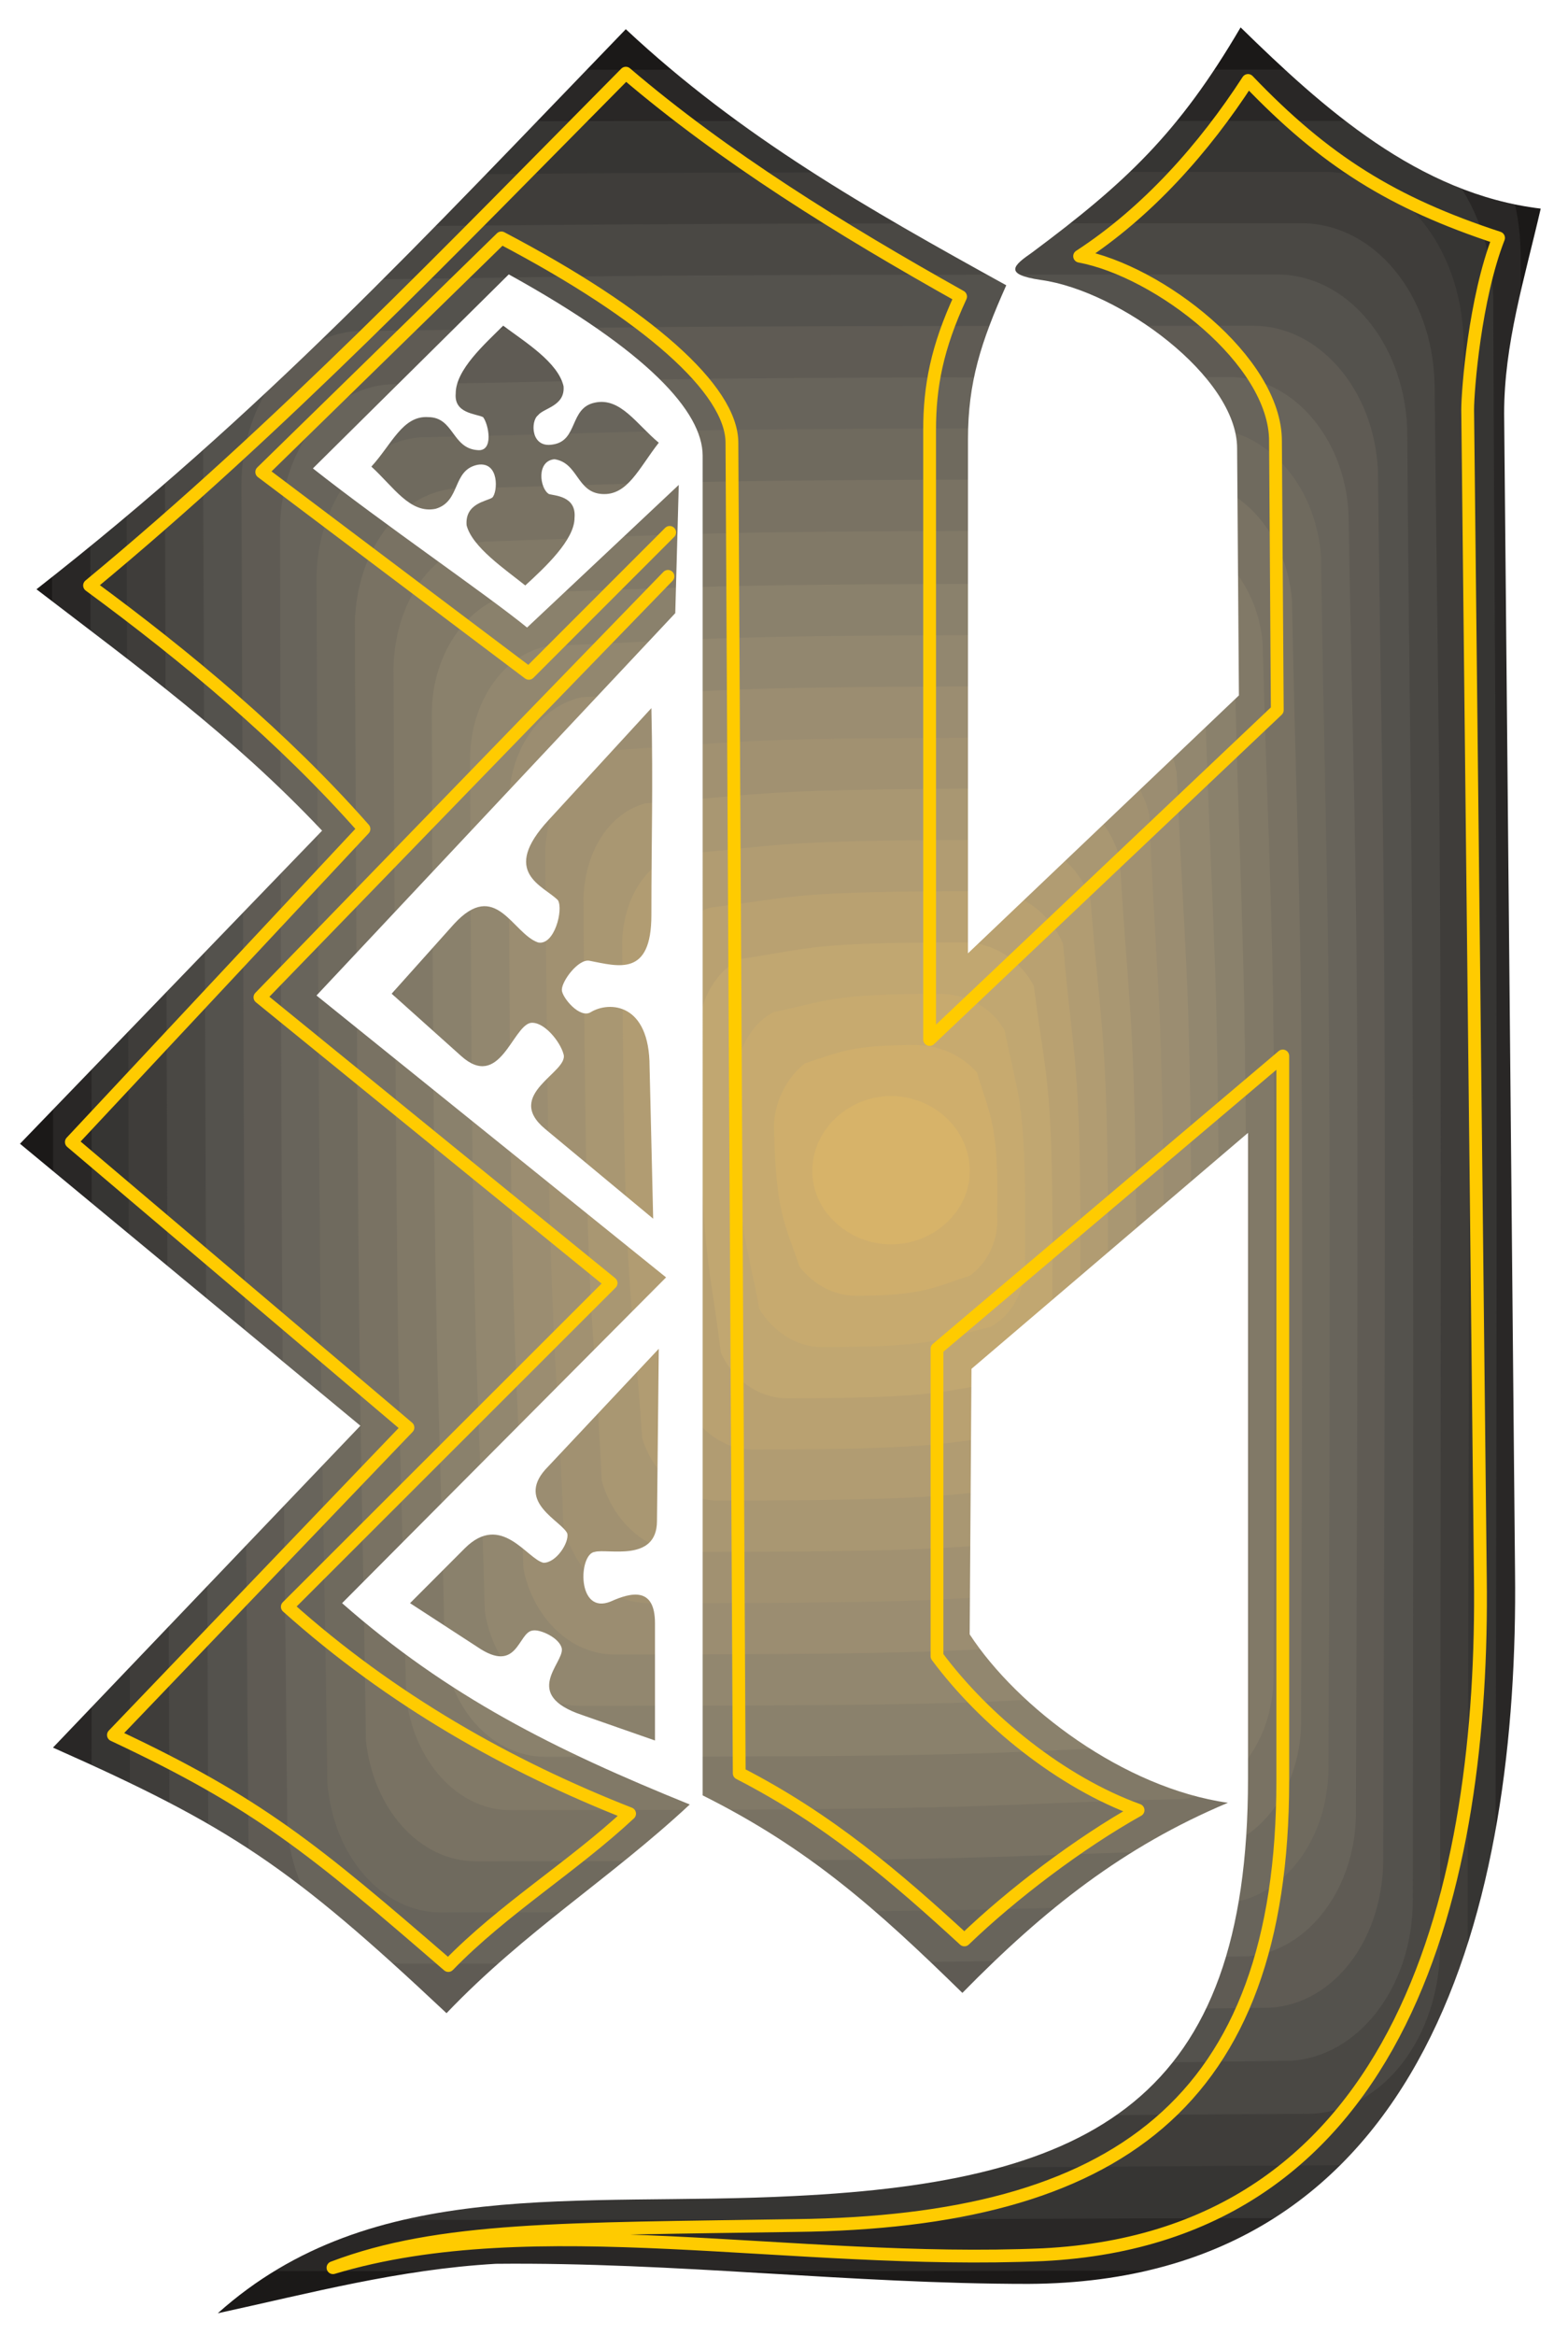
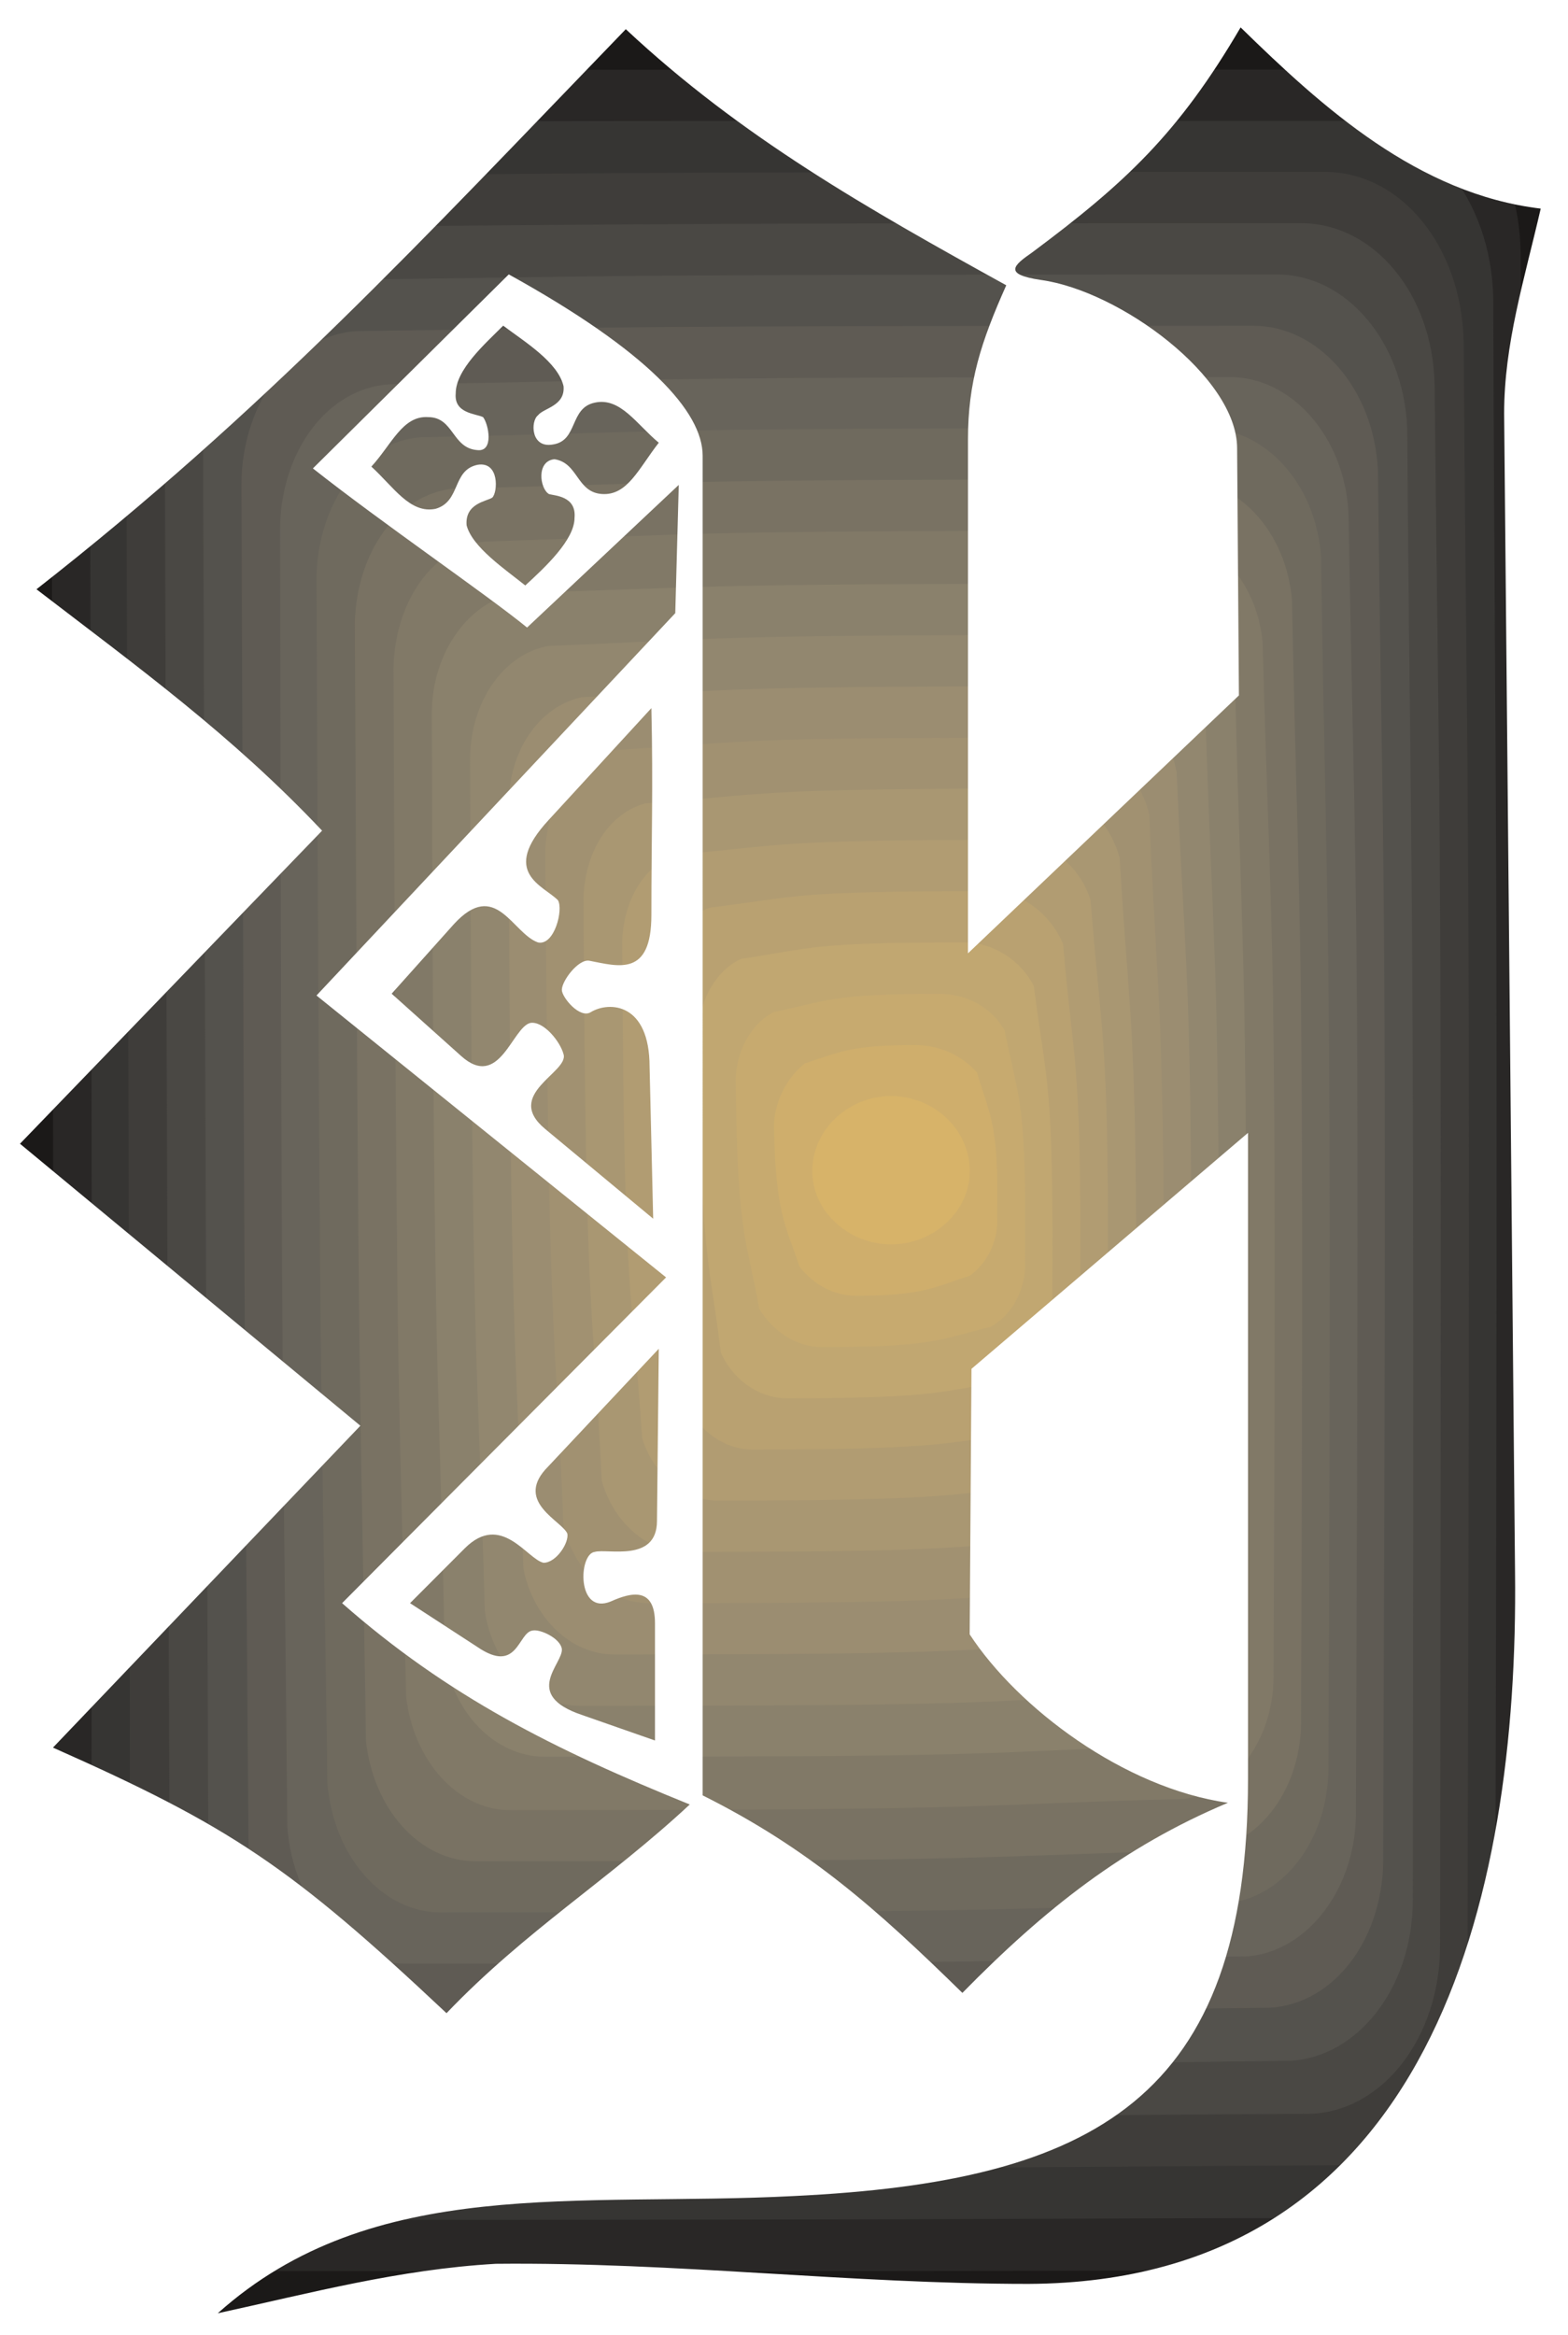
<svg xmlns="http://www.w3.org/2000/svg" xml:space="preserve" width="156.9mm" height="233.6mm" fill-rule="evenodd" stroke-linejoin="round" stroke-width="28.222" preserveAspectRatio="xMidYMid" version="1.2" viewBox="0 0 15690 23360">
  <rect x="0" y="0" width="15690" height="23360" fill="#333333" stroke="none" />
  <defs class="ClipPathGroup">
    <clipPath id="a" clipPathUnits="userSpaceOnUse">
      <path d="M0 0h15690v23360H0z" />
    </clipPath>
  </defs>
  <g class="SlideGroup">
    <g class="Slide" clip-path="url(#a)">
      <g class="Page">
        <g class="com.sun.star.drawing.ClosedBezierShape">
          <path fill="none" d="M127 183h15399v23070H127z" class="BoundingBox" />
          <path fill="#1B1918" d="M1648 183h12340c841 0 1537 861 1537 1940v19188c0 1062-696 1941-1537 1941H1648c-843 0-1521-879-1521-1941V2123c0-1079 678-1940 1521-1940Z" />
        </g>
        <g class="com.sun.star.drawing.ClosedBezierShape">
          <path fill="none" d="M513 696h14742v22026H513z" class="BoundingBox" />
          <path fill="#292726" d="M513 2580c0-1044 640-1867 1463-1867 3938-17 2657-17 11774-17 806 0 1466 822 1466 1866 36 6079 53 4064 18 18274 0 1042-658 1867-1466 1867-3900 18-2599 18-11772 18-805 0-1466-823-1483-1867 17-6078 35-4064 0-18274Z" />
        </g>
        <g class="com.sun.star.drawing.ClosedBezierShape">
          <path fill="none" d="M897 1209h14080v21000H897z" class="BoundingBox" />
          <path fill="#363533" d="M897 3037c0-1006 622-1793 1391-1811 3756-17 2547-17 11227-17 767 0 1409 784 1427 1775 18 5784 54 3881 18 17392 0 1009-622 1796-1392 1814-3735 0-2490 18-11224 18-787 0-1409-788-1430-1776 0-5804 21-3899-17-17395Z" />
        </g>
        <g class="com.sun.star.drawing.ClosedBezierShape">
          <path fill="none" d="M1262 1720h13438v19977H1262z" class="BoundingBox" />
          <path fill="#3F3D3A" d="M1262 3497c20-970 604-1722 1356-1739 3551-18 2415-38 10638-38 767 0 1372 751 1390 1704 38 5492 73 3699 38 16497 0 952-605 1722-1336 1740-3533 17-2380 35-10656 35-752 0-1357-749-1392-1702 0-5492 0-3699-38-16497Z" />
        </g>
        <g class="com.sun.star.drawing.ClosedBezierShape">
          <path fill="none" d="M1647 2233h12771v18950H1647z" class="BoundingBox" />
          <path fill="#4A4844" d="M1648 3955c0-917 566-1649 1280-1684 3389-21 2327-38 10091-38 731 0 1318 713 1336 1612 55 5200 73 3513 55 15617 0 915-568 1649-1282 1684-3352 18-2252 36-10089 36-734 0-1318-714-1338-1610-18-5200-18-3516-53-15617Z" />
        </g>
        <g class="com.sun.star.drawing.ClosedBezierShape">
          <path fill="none" d="M2032 2746h12111v17927H2032z" class="BoundingBox" />
          <path fill="#54524D" d="M2032 4412c0-879 548-1575 1226-1611 3186-38 2198-55 9522-55 696 0 1265 678 1301 1536 35 4891 73 3316 56 14724 0 879-552 1575-1227 1610-3151 36-2145 56-9522 56-696 0-1265-678-1301-1539-17-4888-17-3333-55-14721Z" />
        </g>
        <g class="com.sun.star.drawing.ClosedBezierShape">
          <path fill="none" d="M2416 3259h11442v16901H2416z" class="BoundingBox" />
          <path fill="#5F5B54" d="M2416 4851c0-823 513-1501 1155-1539 3002-36 2086-53 8970-53 660 0 1209 640 1247 1445 53 4596 92 3133 53 13845 18 841-492 1501-1135 1536-2984 36-2032 74-8990 74-658 0-1189-640-1227-1448-35-4613-35-3148-73-13860Z" />
        </g>
        <g class="com.sun.star.drawing.ClosedBezierShape">
          <path fill="none" d="M2802 3771h10782v15875H2802z" class="BoundingBox" />
          <path fill="#68645B" d="M2802 5308c0-787 474-1427 1097-1463 2802-38 1962-73 8407-73 622 0 1153 604 1188 1371 74 4303 112 2949 74 12945 18 787-475 1430-1079 1483-2785 38-1924 74-8425 74-622 0-1135-605-1189-1374-38-4300-56-2947-73-12963Z" />
        </g>
        <g class="com.sun.star.drawing.ClosedBezierShape">
          <path fill="none" d="M3167 4282h10139v14851H3167z" class="BoundingBox" />
          <path fill="#6F6A5E" d="M3167 5765c17-749 474-1354 1043-1390 2620-55 1851-93 7838-93 623 0 1118 568 1171 1282 56 4012 110 2765 74 12067 18 752-439 1357-1026 1410-2582 56-1812 91-7856 91-587 0-1079-566-1135-1300-54-3991-74-2765-109-12067Z" />
        </g>
        <g class="com.sun.star.drawing.ClosedBezierShape">
          <path fill="none" d="M3551 4796h9481v13825H3551z" class="BoundingBox" />
          <path fill="#797263" d="M3551 6226c20-717 439-1283 990-1339 2417-53 1721-91 7269-91 587 0 1062 530 1118 1209 73 3699 127 2563 91 11170 18 714-422 1280-952 1336-2417 56-1703 109-7307 109-567 0-1027-531-1098-1206-56-3720-73-2584-111-11188Z" />
        </g>
        <g class="com.sun.star.drawing.ClosedBezierShape">
          <path fill="none" d="M3937 5309h8819v12801H3937z" class="BoundingBox" />
          <path fill="#817967" d="M3937 6683c17-679 401-1209 914-1265 2235-71 1610-109 6719-109 551 0 1009 495 1064 1117 92 3406 145 2380 110 10291 17 675-386 1206-897 1280-2217 56-1593 112-6740 112-530 0-970-496-1043-1136-74-3406-92-2380-127-10290Z" />
        </g>
        <g class="com.sun.star.drawing.ClosedBezierShape">
          <path fill="none" d="M4321 5839h8155v11737H4321z" class="BoundingBox" />
          <path fill="#8A816C" d="M4321 7139c0-622 383-1135 861-1209 2050-53 1502-91 6153-91 514 0 933 439 1024 1026 74 3112 130 2198 112 9412 0 605-366 1136-843 1189-2033 74-1467 109-6172 109-513 0-935-457-1006-1023-56-3115-112-2216-129-9413Z" />
        </g>
        <g class="com.sun.star.drawing.ClosedBezierShape">
          <path fill="none" d="M4703 6353h7498v10713H4703z" class="BoundingBox" />
          <path fill="#92876F" d="M4704 7597c0-587 347-1062 787-1135 1870-74 1393-109 5605-109 475 0 879 403 970 934 92 2820 148 2012 130 8533 0 566-330 1062-787 1133-1833 74-1358 112-5606 112-475 0-879-422-952-953-74-2801-127-2014-147-8515Z" />
        </g>
        <g class="com.sun.star.drawing.ClosedBezierShape">
          <path fill="none" d="M5090 6866h6835v9687H5090z" class="BoundingBox" />
          <path fill="#9B8D71" d="M5090 8054c0-548 309-988 731-1079 1667-74 1266-109 5036-109 440 0 826 365 917 861 109 2507 165 1811 145 7633 0 531-310 991-714 1062-1667 74-1245 130-5054 130-457 0-823-387-914-862-74-2527-130-1831-147-7636Z" />
        </g>
        <g class="com.sun.star.drawing.ClosedBezierShape">
          <path fill="none" d="M5456 7379h6194v8661H5456z" class="BoundingBox" />
          <path fill="#A19171" d="M5456 8514c17-513 312-917 678-1009 1484-91 1154-126 4467-126 439 0 787 327 899 767 92 2218 165 1631 145 6758 0 495-274 917-658 988-1466 91-1136 147-4488 147-421 0-769-348-861-787-91-2216-147-1650-182-6738Z" />
        </g>
        <g class="com.sun.star.drawing.ClosedBezierShape">
          <path fill="none" d="M5839 7889h5534v7637H5839z" class="BoundingBox" />
          <path fill="#A99772" d="M5839 8971c20-478 274-844 622-935 1283-92 1026-147 3902-147 402 0 732 294 841 695 112 1923 183 1448 165 5861 0 440-256 841-604 935-1263 91-1024 145-3918 145-386 0-714-310-826-714-91-1905-162-1445-182-5840Z" />
        </g>
        <g class="com.sun.star.drawing.ClosedBezierShape">
          <path fill="none" d="M6226 8402h4862v6611H6226z" class="BoundingBox" />
          <path fill="#B19C72" d="M6226 9410c17-422 236-770 548-861 1097-92 915-147 3351-147 366 0 679 256 788 604 127 1631 200 1265 165 4982 18 401-201 767-513 861-1097 91-915 163-3387 163-348 0-643-275-752-623-109-1628-183-1262-200-4979Z" />
        </g>
        <g class="com.sun.star.drawing.ClosedBezierShape">
-           <path fill="none" d="M6609 8915h4203v5587H6609z" class="BoundingBox" />
          <path fill="#B9A171" d="M6609 9867c17-384 220-696 495-787 896-110 787-165 2782-165 330 0 622 220 752 530 109 1319 201 1062 165 4086 18 365-183 693-457 785-899 111-808 185-2821 185-312 0-586-239-716-551-109-1318-183-1080-200-4083Z" />
        </g>
        <g class="com.sun.star.drawing.ClosedBezierShape">
          <path fill="none" d="M6993 9428h3540v4561H6993z" class="BoundingBox" />
          <path fill="#C1A771" d="M6993 10324c0-330 185-622 421-731 734-110 696-165 2236-165 292 0 567 182 696 439 127 1026 201 879 183 3204 18 330-147 622-404 734-713 109-678 183-2254 183-292 0-548-203-658-457-127-1027-200-900-220-3207Z" />
        </g>
        <g class="com.sun.star.drawing.ClosedBezierShape">
          <path fill="none" d="M7361 9942h2899v3536H7361z" class="BoundingBox" />
          <path fill="#C7AA6F" d="M7361 10782c17-292 165-548 383-658 532-109 567-182 1650-182 293 0 531 144 658 365 148 732 221 696 204 2308 17 274-130 548-348 660-514 127-570 201-1688 201-255 0-494-165-623-384-127-716-219-696-236-2310Z" />
        </g>
        <g class="com.sun.star.drawing.ClosedBezierShape">
          <path fill="none" d="M7744 10455h2237v2509H7744z" class="BoundingBox" />
          <path fill="#CFAE6C" d="M7744 11243c17-258 147-479 312-606 345-111 457-182 1098-182 257 0 475 109 622 274 130 440 221 514 201 1428 20 240-91 476-274 606-348 109-457 200-1137 200-236 0-439-127-566-292-147-440-239-531-256-1428Z" />
        </g>
        <g class="com.sun.star.drawing.ClosedBezierShape">
          <path fill="none" d="M8127 10965h1578v1485H8127z" class="BoundingBox" />
          <path fill="#D7B369" d="M8916 10965c423 0 788 330 788 752 0 404-365 732-788 732-420 0-788-328-788-732 0-422 368-752 788-752Z" />
        </g>
        <g class="com.sun.star.drawing.ClosedBezierShape">
          <path fill="none" d="M0 0h15692v23362H0z" class="BoundingBox" />
          <path fill="#FFF" d="M0 0h15691v23361H0V0Zm0 0Zm6262 292c1153 1079 2418 1795 3807 2562-254 569-383 971-383 1540v5143l2711-2580-18-2472c0-714-1175-1575-1962-1684-383-56-274-147-91-274 934-696 1466-1191 2088-2253 823 805 1776 1666 3003 1813-165 714-366 1354-366 2050l109 11589c38 3261-841 7104-4870 7122-1775 0-3533-219-5329-201-970 56-1850 292-2782 495 1554-1391 3608-1061 5767-1173 3002-145 4542-970 4542-4173v-6463l-2767 2361-18 2656c478 732 1540 1537 2584 1685-1044 439-1832 1061-2657 1902-859-841-1537-1445-2599-1976V4559c0-440-548-1044-1940-1814L3131 4686c694 548 1739 1262 2143 1592l1518-1427-35 1283-3590 3825 3498 2820-3242 3259c1063 935 2125 1466 3479 2014-805 750-1646 1263-2434 2088-1558-1465-2162-1869-3938-2657l3076-3220-3406-2821 3023-3132c-899-952-1832-1628-2858-2415C2636 4119 4212 2415 6262 292Zm0 0Zm-714 4302c-183 18-147 292-56 348 56 18 277 18 257 239 0 219-293 493-493 676-203-163-531-384-587-602-18-221 201-239 257-277 55-53 73-366-148-328-256 54-165 366-419 440-256 53-422-221-643-422 203-221 313-513 569-495 257 0 237 312 493 330 165 18 112-257 56-330-74-36-292-36-274-237 0-238 292-495 475-678 221 165 548 366 604 605 18 200-200 218-256 292-74 56-74 330 147 292 257-36 165-366 422-419 256-56 419 218 640 401-201 257-313 531-569 513-254-17-236-312-475-348Zm0 0Zm970 2490L5492 8201c-493 531-53 658 91 805 56 92-35 458-200 422-257-91-422-640-841-183l-623 696 694 622c386 348 513-292 696-330 130-18 295 183 330 313 56 182-604 401-183 749l1080 897-36-1519c0-641-403-658-586-549-110 74-292-147-292-221 0-91 165-310 274-292 292 56 622 165 622-457 0-788 18-1265 0-2070Zm0 0Zm74 6409-18 1722c0 419-495 274-622 310-165 18-183 640 162 495 203-91 440-147 440 219v1173l-732-256c-604-204-183-513-200-661-18-109-221-200-293-183-147 18-147 440-551 165l-675-439 548-549c366-365 623 110 788 145 127 0 256-200 238-292-55-127-513-310-221-640l1136-1209Z" />
        </g>
        <g fill="none" class="com.sun.star.drawing.OpenBezierShape">
          <path d="M650 668h14411v22083H650z" class="BoundingBox" />
-           <path stroke="#FFCB00" stroke-linecap="round" stroke-width="128" d="M6684 5766 2601 9977l3514 2859-3240 3238c1044 935 2216 1595 3425 2070-569 531-1265 953-1814 1519-1354-1171-1906-1628-3351-2306l2947-3076-3368-2856 2928-3132c-805-914-1775-1722-2746-2436C2819 4265 4504 2507 6262 732c988 843 2141 1557 3350 2235-236 510-310 896-310 1336v6096l3479-3295-18-2692c0-805-1171-1702-1960-1849 677-440 1246-1080 1685-1758 770 805 1446 1227 2507 1575-236 604-309 1519-309 1720l127 11682c38 3020-732 6591-4375 6774-2510 109-5091-475-7106 130 1063-404 2325-386 4634-422 3185-38 4870-1209 4870-4450v-7250l-3460 2929v3076c475 640 1245 1263 2012 1540-585 327-1263 840-1738 1298-678-623-1356-1207-2253-1667l-73-13310c0-531-841-1280-2307-2050L2619 4722l2673 2014 1409-1410" />
        </g>
      </g>
    </g>
  </g>
</svg>